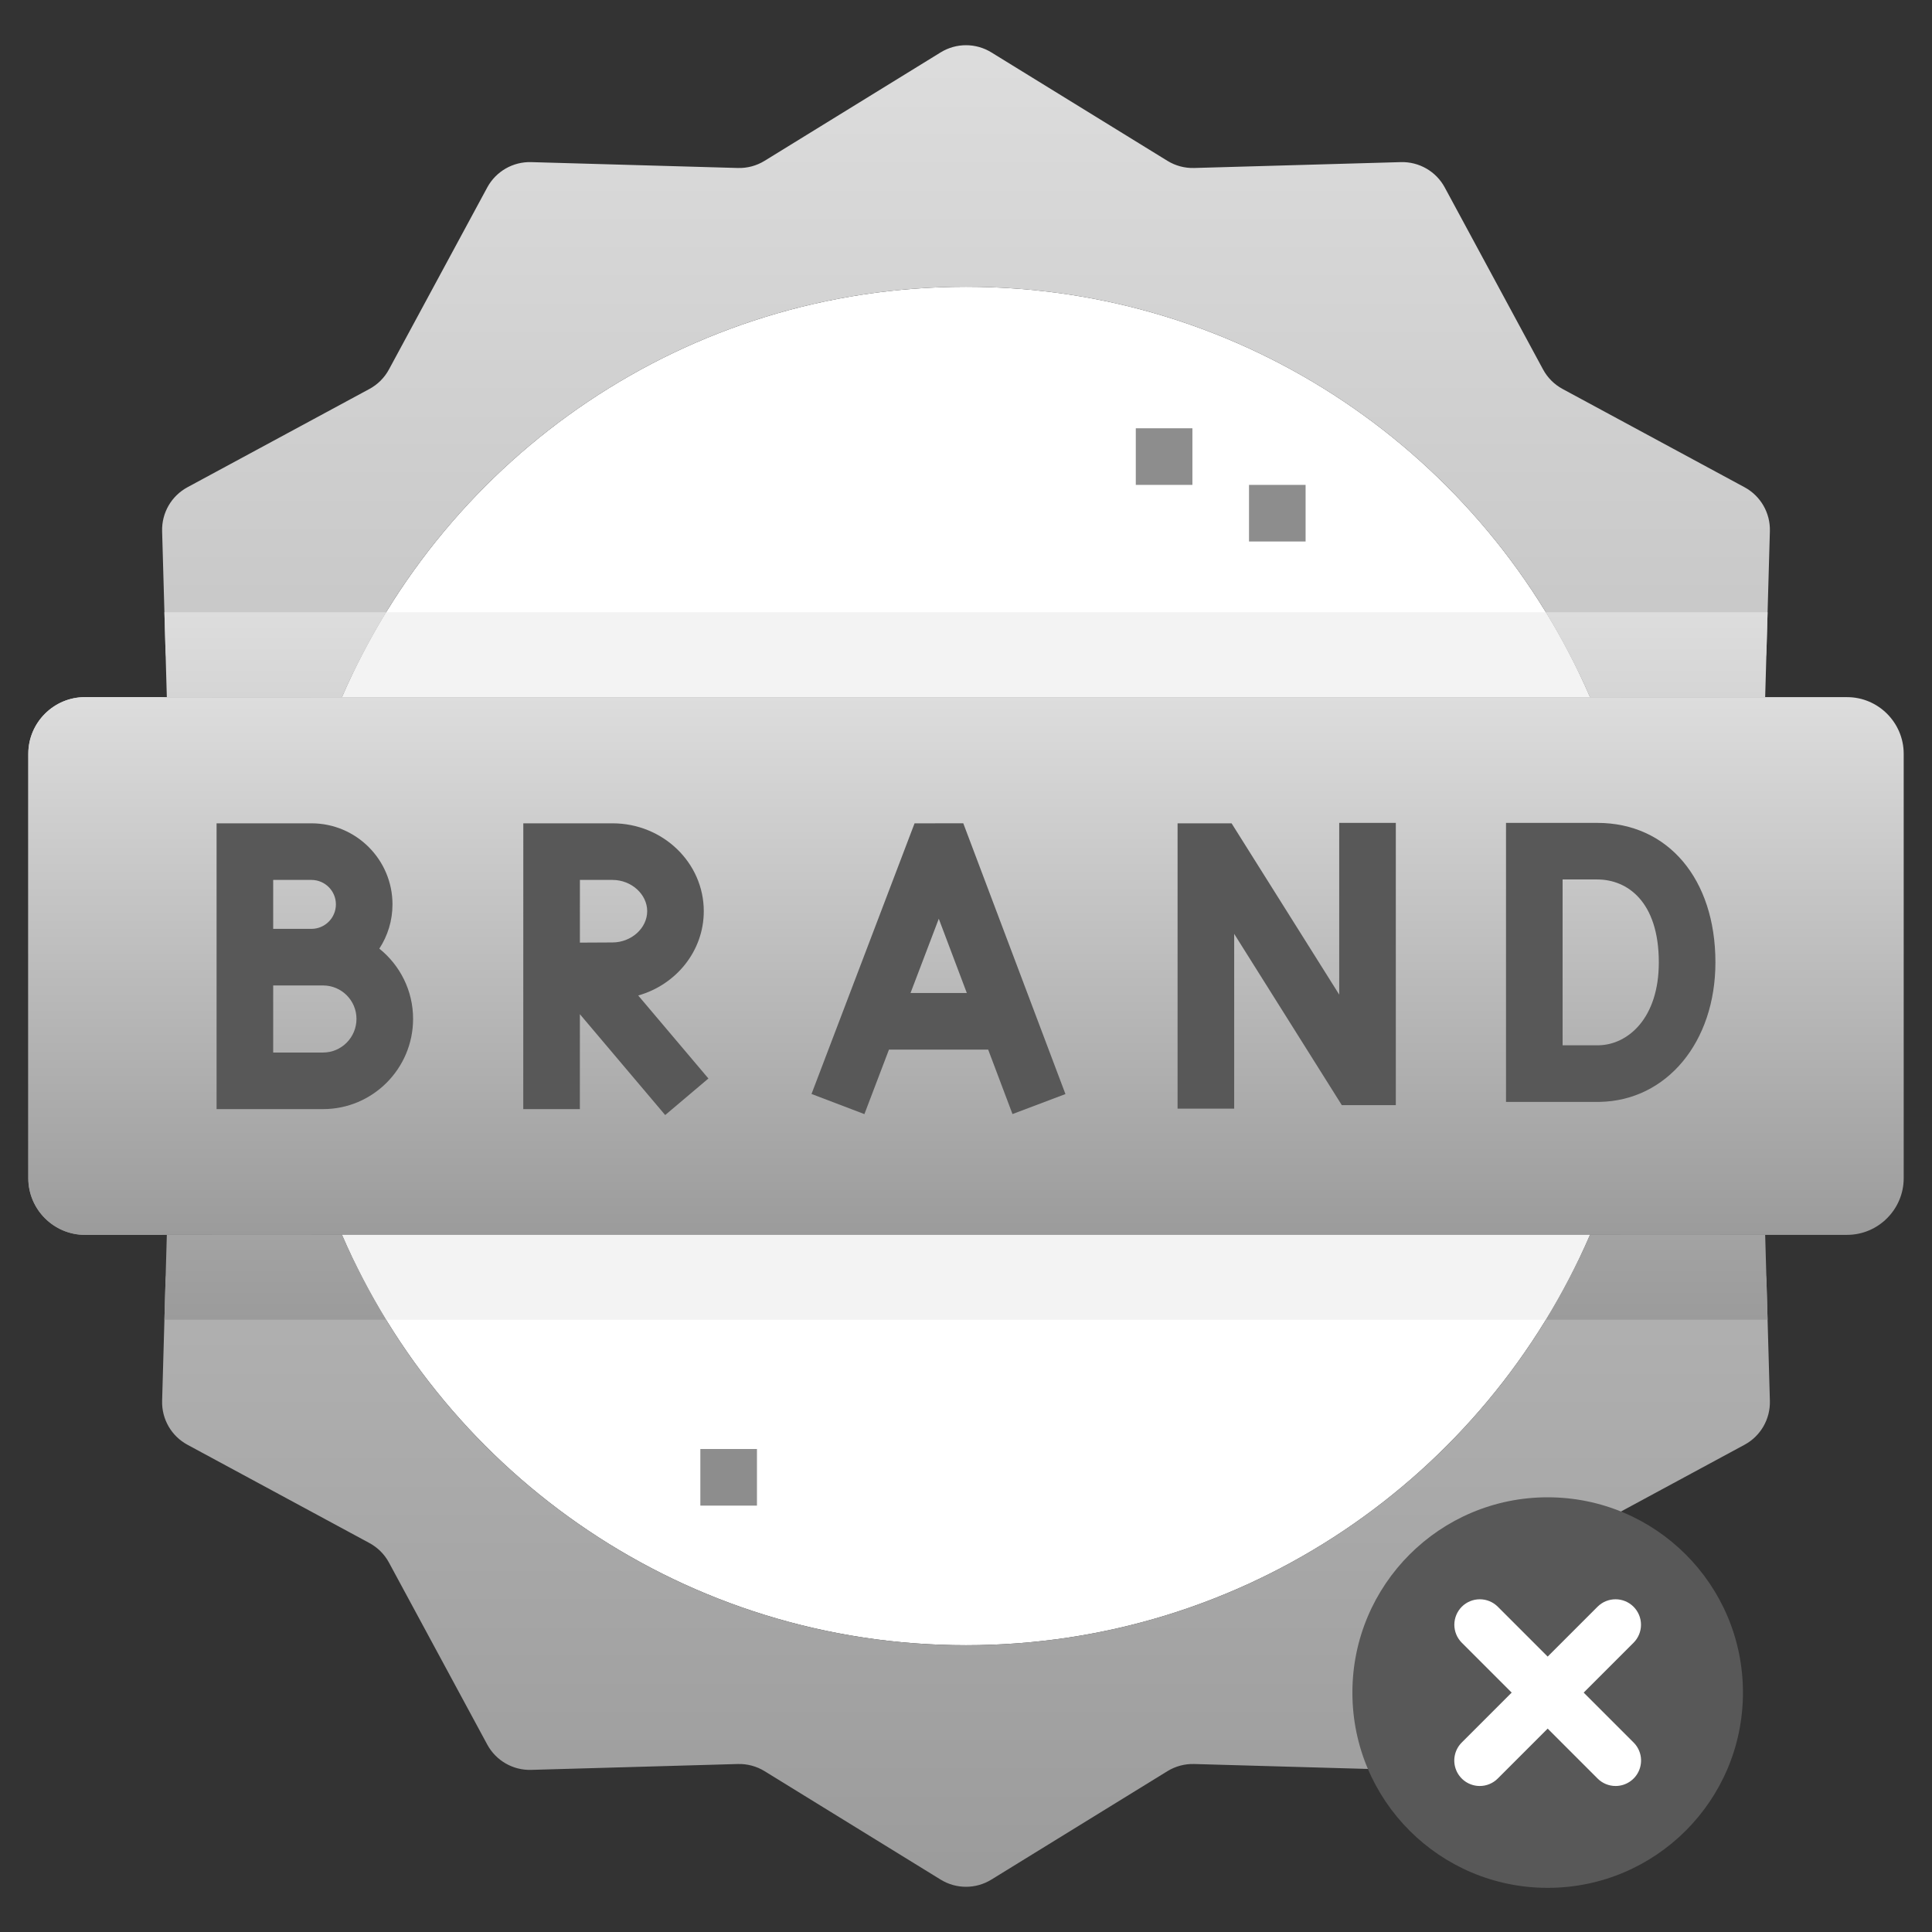
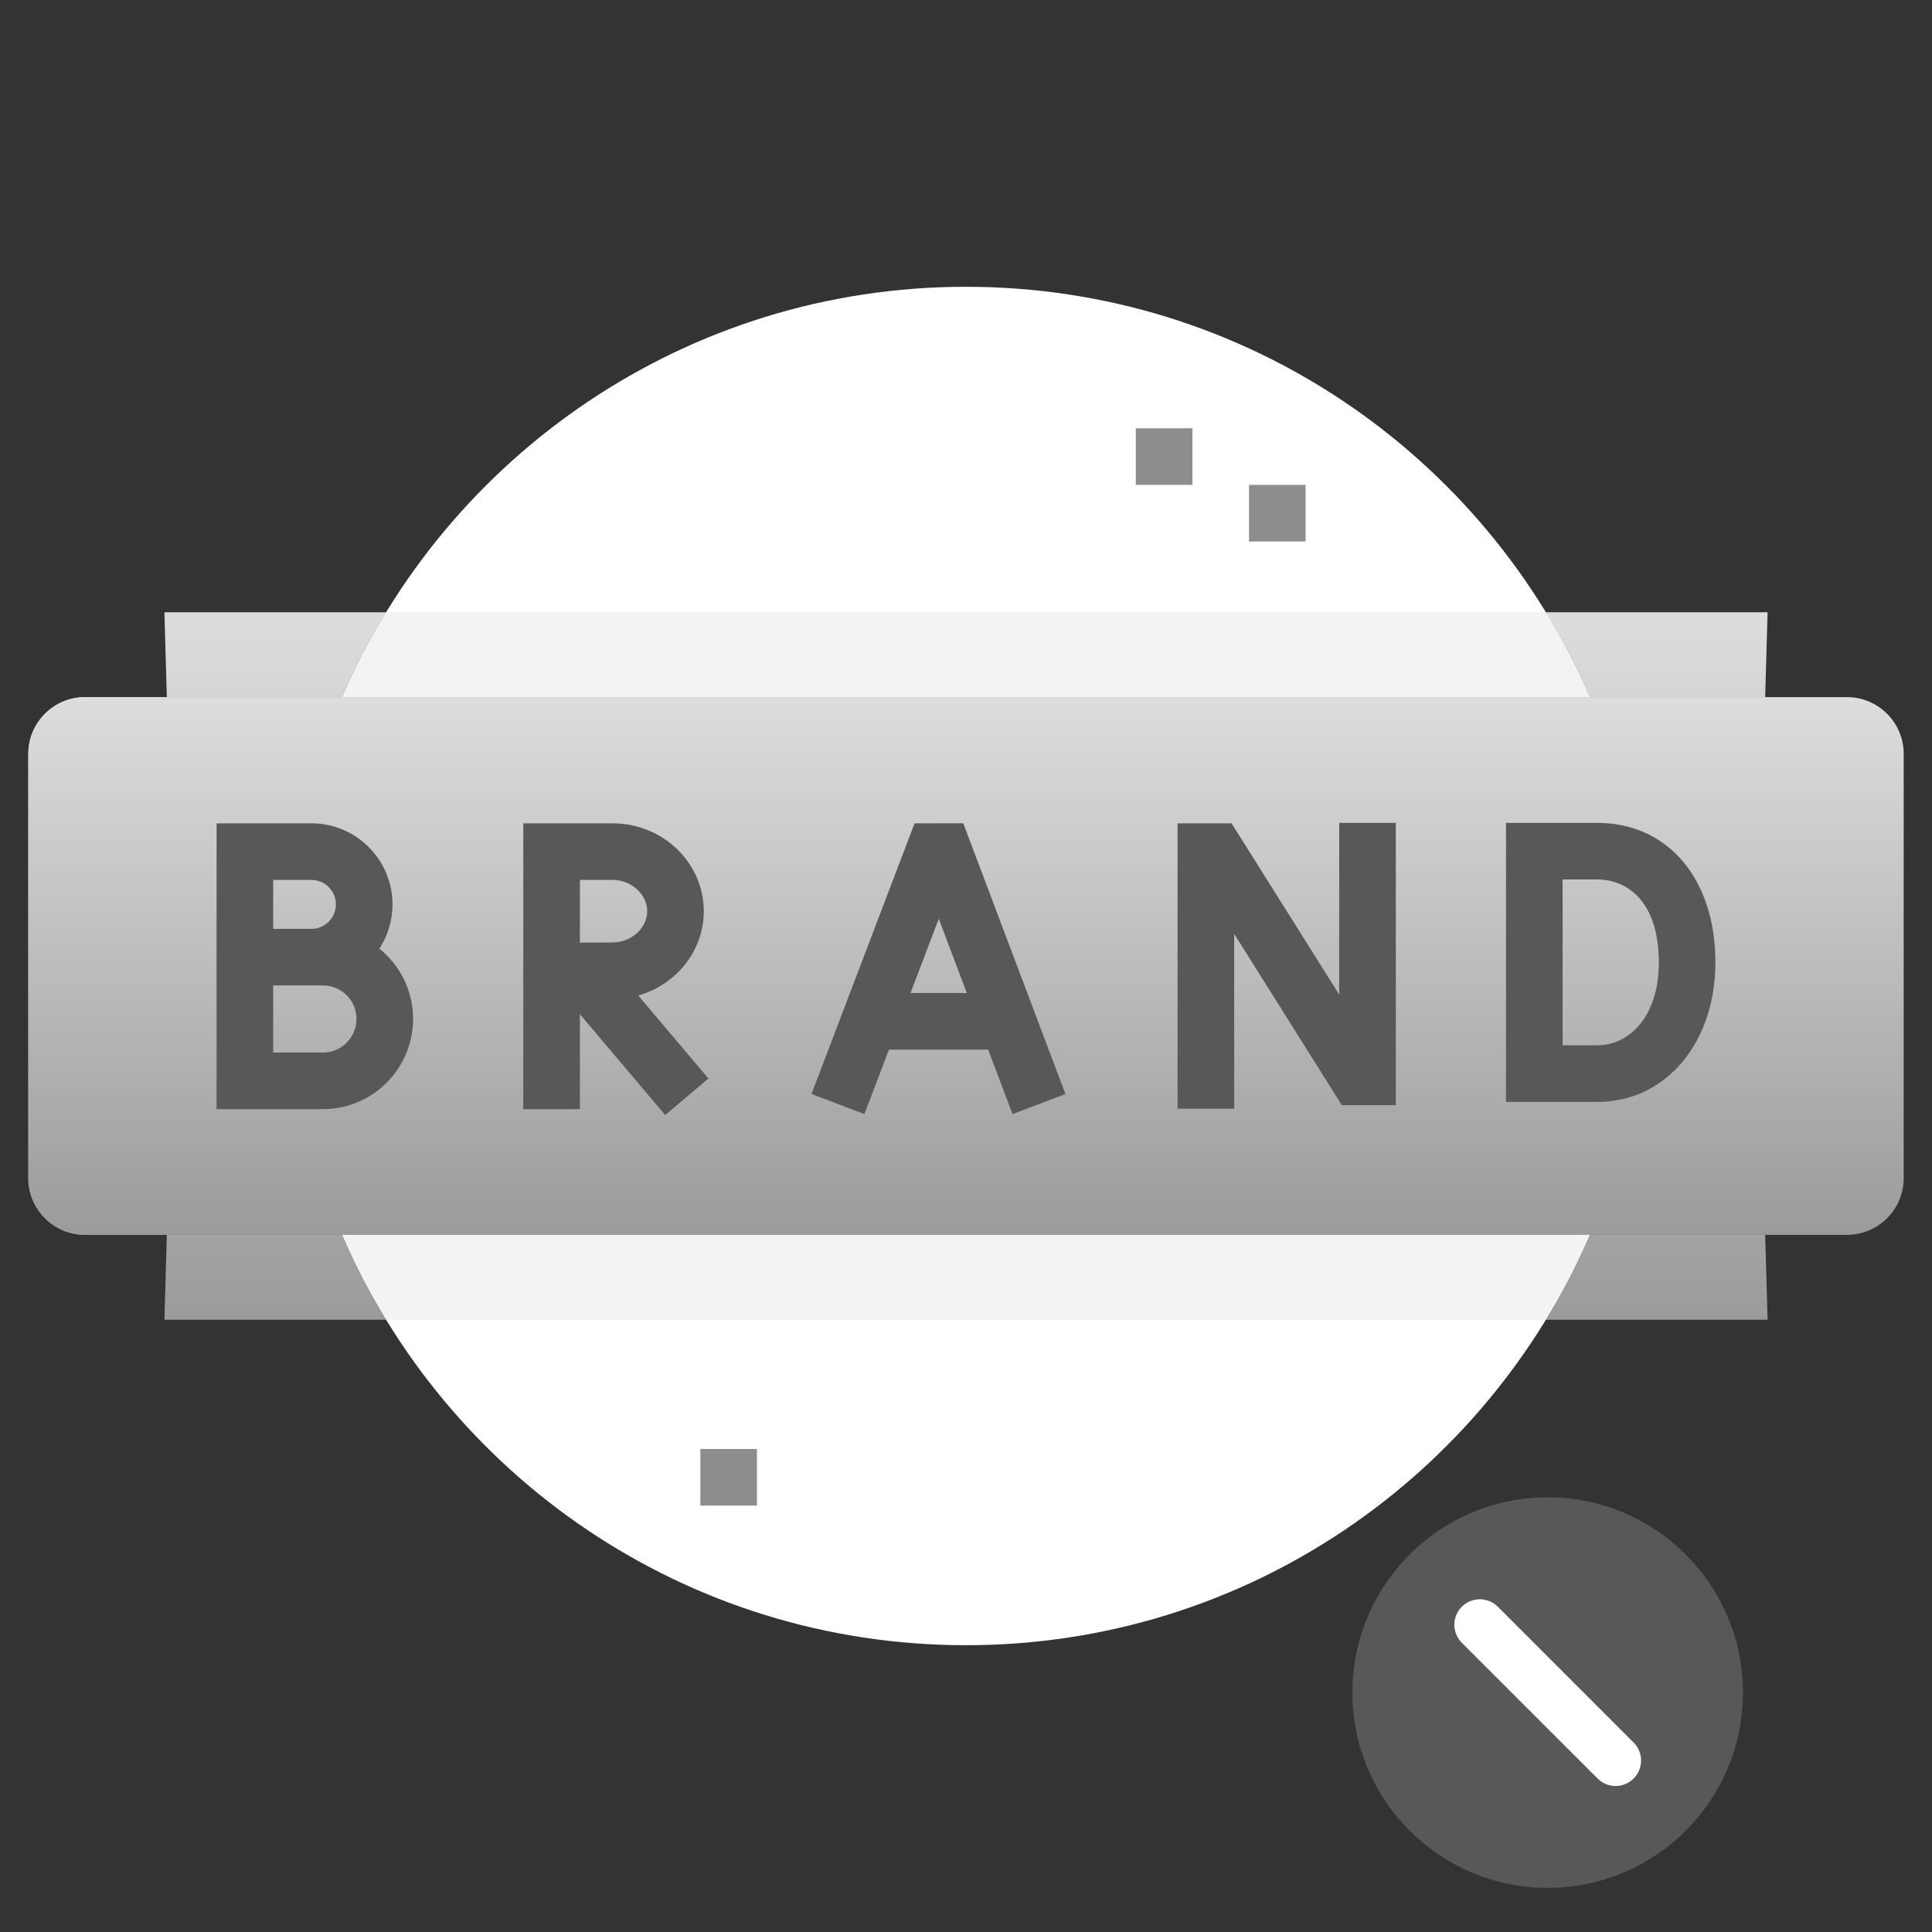
<svg xmlns="http://www.w3.org/2000/svg" width="80" height="80" viewBox="0 0 80 80" fill="none">
  <rect x="0" y="0" width="80" height="80" fill="#333333" stroke="none" />
  <g clip-path="url(#clip0_5634_2076)">
    <path fill-rule="evenodd" clip-rule="evenodd" d="M78.828 48.789V31.211C78.828 29.922 77.773 28.867 76.484 28.867H3.516C2.227 28.867 1.172 29.922 1.172 31.211V48.789C1.172 50.078 2.227 51.133 3.516 51.133H76.484C77.773 51.133 78.828 50.078 78.828 48.789Z" fill="url(#paint0_linear_5634_2076)" />
    <path fill-rule="evenodd" clip-rule="evenodd" d="M65.834 51.133H14.166C18.48 61.128 28.422 68.125 40 68.125C51.578 68.125 61.521 61.128 65.834 51.133ZM65.834 28.867H14.166C18.48 18.872 28.422 11.875 40 11.875C51.578 11.875 61.521 18.872 65.834 28.867Z" fill="white" />
    <path fill-rule="evenodd" clip-rule="evenodd" d="M65.834 51.133H14.166C14.692 52.352 15.303 53.526 15.989 54.648H64.011C64.698 53.526 65.308 52.352 65.834 51.133ZM15.989 25.352H64.011C64.698 26.474 65.308 27.648 65.834 28.867H14.166C14.692 27.648 15.303 26.474 15.989 25.352Z" fill="#F3F3F3" />
-     <path fill-rule="evenodd" clip-rule="evenodd" d="M40 68.125C28.889 68.125 19.285 61.681 14.716 52.328C14.365 51.611 13.649 51.133 12.851 51.133H8.852C7.77 51.133 6.884 51.994 6.853 53.076L6.713 58.007C6.692 58.762 7.097 59.465 7.762 59.824L15.297 63.894C15.64 64.079 15.921 64.36 16.106 64.703L20.176 72.238C20.535 72.902 21.238 73.308 21.992 73.287L30.553 73.044C30.943 73.033 31.327 73.136 31.659 73.34L38.951 77.831C39.594 78.227 40.406 78.227 41.049 77.831L48.341 73.34C48.673 73.136 49.057 73.033 49.447 73.044L58.007 73.287C58.762 73.308 59.465 72.903 59.824 72.238L63.894 64.703C64.079 64.36 64.36 64.079 64.703 63.894L72.238 59.824C72.903 59.465 73.308 58.762 73.287 58.007L73.147 53.076C73.116 51.994 72.23 51.133 71.148 51.133H67.149C66.351 51.133 65.635 51.611 65.284 52.328C60.715 61.681 51.111 68.125 40 68.125ZM40 11.875C28.889 11.875 19.285 18.319 14.716 27.672C14.365 28.389 13.649 28.867 12.851 28.867H8.852C7.77 28.867 6.884 28.006 6.853 26.924L6.713 21.993C6.692 21.238 7.097 20.535 7.762 20.176L15.297 16.106C15.64 15.921 15.921 15.64 16.106 15.297L20.176 7.762C20.535 7.098 21.238 6.692 21.993 6.713L30.553 6.956C30.943 6.967 31.327 6.864 31.659 6.66L38.951 2.169C39.594 1.773 40.406 1.773 41.049 2.169L48.341 6.66C48.673 6.864 49.057 6.967 49.447 6.956L58.007 6.713C58.762 6.692 59.465 7.097 59.824 7.762L63.894 15.297C64.079 15.64 64.36 15.921 64.703 16.106L72.238 20.176C72.903 20.535 73.308 21.238 73.287 21.993L73.147 26.924C73.116 28.006 72.23 28.867 71.148 28.867H67.149C66.351 28.867 65.635 28.389 65.284 27.672C60.715 18.319 51.111 11.875 40 11.875Z" fill="url(#paint1_linear_5634_2076)" />
    <path fill-rule="evenodd" clip-rule="evenodd" d="M15.989 54.648C15.303 53.526 14.692 52.352 14.166 51.133H6.908L6.808 54.648H15.989ZM73.192 54.648L73.092 51.133H65.834C65.308 52.352 64.697 53.526 64.011 54.648H73.192ZM6.808 25.352H15.989C15.303 26.474 14.692 27.648 14.166 28.867H6.908L6.808 25.352ZM64.011 25.352H73.192L73.092 28.867H65.834C65.308 27.648 64.698 26.474 64.011 25.352Z" fill="url(#paint2_linear_5634_2076)" />
    <path fill-rule="evenodd" clip-rule="evenodd" d="M7.031 28.867H3.516C2.227 28.867 1.172 29.922 1.172 31.211V48.789C1.172 50.078 2.227 51.133 3.516 51.133H7.031C5.742 51.133 4.688 50.078 4.688 48.789V31.211C4.688 29.922 5.742 28.867 7.031 28.867Z" fill="url(#paint3_linear_5634_2076)" />
    <path d="M29 60H31.344V62.344H29V60Z" fill="#8D8D8D" />
    <path d="M47.031 17.734H49.375V20.078H47.031V17.734Z" fill="#8D8D8D" />
    <path d="M51.719 20.078H54.062V22.422H51.719V20.078Z" fill="#8D8D8D" />
    <path d="M37.87 34.093L33.603 45.299L35.793 46.133L36.81 43.462H40.918L41.925 46.131L44.118 45.303L39.887 34.09L37.87 34.093ZM37.703 41.118L38.873 38.044L40.034 41.118H37.703Z" fill="#585858" />
    <path d="M55.454 41.185L50.997 34.092H48.761V45.908H51.105V38.669L55.562 45.762H57.798V34.074H55.454V41.185Z" fill="#585858" />
    <path d="M66.141 34.074H62.361V45.627H66.227L66.237 45.627C69.015 45.578 71.032 43.149 71.032 39.85C71.032 36.395 69.066 34.074 66.141 34.074ZM66.206 43.283H64.704V36.417H66.141C67.372 36.417 68.688 37.319 68.688 39.851C68.688 42.173 67.403 43.257 66.206 43.283Z" fill="#585858" />
    <path d="M15.707 39.281C16.052 38.754 16.252 38.124 16.252 37.448C16.252 35.597 14.747 34.092 12.897 34.092H8.968V45.926H13.378C15.433 45.926 17.105 44.249 17.105 42.188C17.105 41.014 16.559 39.965 15.707 39.281ZM11.312 36.436H12.897C13.455 36.436 13.909 36.89 13.909 37.448C13.909 38.007 13.455 38.462 12.897 38.462H11.725H11.312V36.436ZM13.378 43.583H11.312V40.806H13.378C14.141 40.806 14.761 41.426 14.761 42.189C14.761 42.957 14.141 43.583 13.378 43.583Z" fill="#585858" />
    <path d="M29.142 37.73C29.142 35.724 27.448 34.092 25.364 34.092H21.669L21.667 45.926L24.011 45.926L24.012 41.996L27.544 46.172L29.334 44.658L26.427 41.221C27.994 40.778 29.142 39.382 29.142 37.73ZM24.013 36.436H25.364C26.142 36.436 26.799 37.029 26.799 37.73C26.799 38.432 26.142 39.025 25.358 39.025L24.012 39.032L24.013 36.436Z" fill="#585858" />
    <path d="M64.086 78.172C68.552 78.172 72.172 74.552 72.172 70.086C72.172 65.62 68.552 62 64.086 62C59.62 62 56 65.62 56 70.086C56 74.552 59.62 78.172 64.086 78.172Z" fill="#585858" />
    <path d="M66.898 73.954C66.76 73.954 66.623 73.927 66.495 73.874C66.367 73.821 66.25 73.743 66.153 73.645L60.528 68.02C60.331 67.822 60.221 67.554 60.221 67.275C60.222 66.996 60.333 66.729 60.53 66.531C60.728 66.334 60.995 66.223 61.274 66.223C61.553 66.222 61.821 66.332 62.019 66.529L67.644 72.154C67.791 72.301 67.892 72.489 67.933 72.694C67.973 72.898 67.952 73.11 67.873 73.303C67.793 73.496 67.658 73.66 67.484 73.776C67.311 73.892 67.107 73.954 66.898 73.954Z" fill="white" />
-     <path d="M61.273 73.954C61.065 73.954 60.861 73.892 60.687 73.776C60.514 73.66 60.379 73.496 60.299 73.303C60.219 73.11 60.198 72.898 60.239 72.694C60.28 72.489 60.38 72.301 60.528 72.154L66.153 66.529C66.351 66.332 66.618 66.222 66.897 66.223C67.177 66.223 67.444 66.334 67.641 66.531C67.839 66.729 67.95 66.996 67.95 67.275C67.951 67.554 67.841 67.822 67.644 68.02L62.019 73.645C61.921 73.743 61.805 73.821 61.677 73.874C61.549 73.927 61.412 73.954 61.273 73.954Z" fill="white" />
  </g>
  <defs>
    <linearGradient id="paint0_linear_5634_2076" x1="40.005" y1="51.13" x2="40.005" y2="28.858" gradientUnits="userSpaceOnUse">
      <stop stop-color="#9B9B9B" />
      <stop offset="1" stop-color="#DDDDDD" />
    </linearGradient>
    <linearGradient id="paint1_linear_5634_2076" x1="40.004" y1="78.466" x2="40.004" y2="1.49" gradientUnits="userSpaceOnUse">
      <stop stop-color="#9B9B9B" />
      <stop offset="1" stop-color="#DDDDDD" />
    </linearGradient>
    <linearGradient id="paint2_linear_5634_2076" x1="40.004" y1="54.645" x2="40.004" y2="25.339" gradientUnits="userSpaceOnUse">
      <stop stop-color="#9B9B9B" />
      <stop offset="1" stop-color="#DDDDDD" />
    </linearGradient>
    <linearGradient id="paint3_linear_5634_2076" x1="4.102" y1="51.13" x2="4.102" y2="28.858" gradientUnits="userSpaceOnUse">
      <stop stop-color="#9B9B9B" />
      <stop offset="1" stop-color="#DDDDDD" />
    </linearGradient>
    <clipPath id="clip0_5634_2076">
      <rect width="80" height="80" fill="white" />
    </clipPath>
  </defs>
</svg>